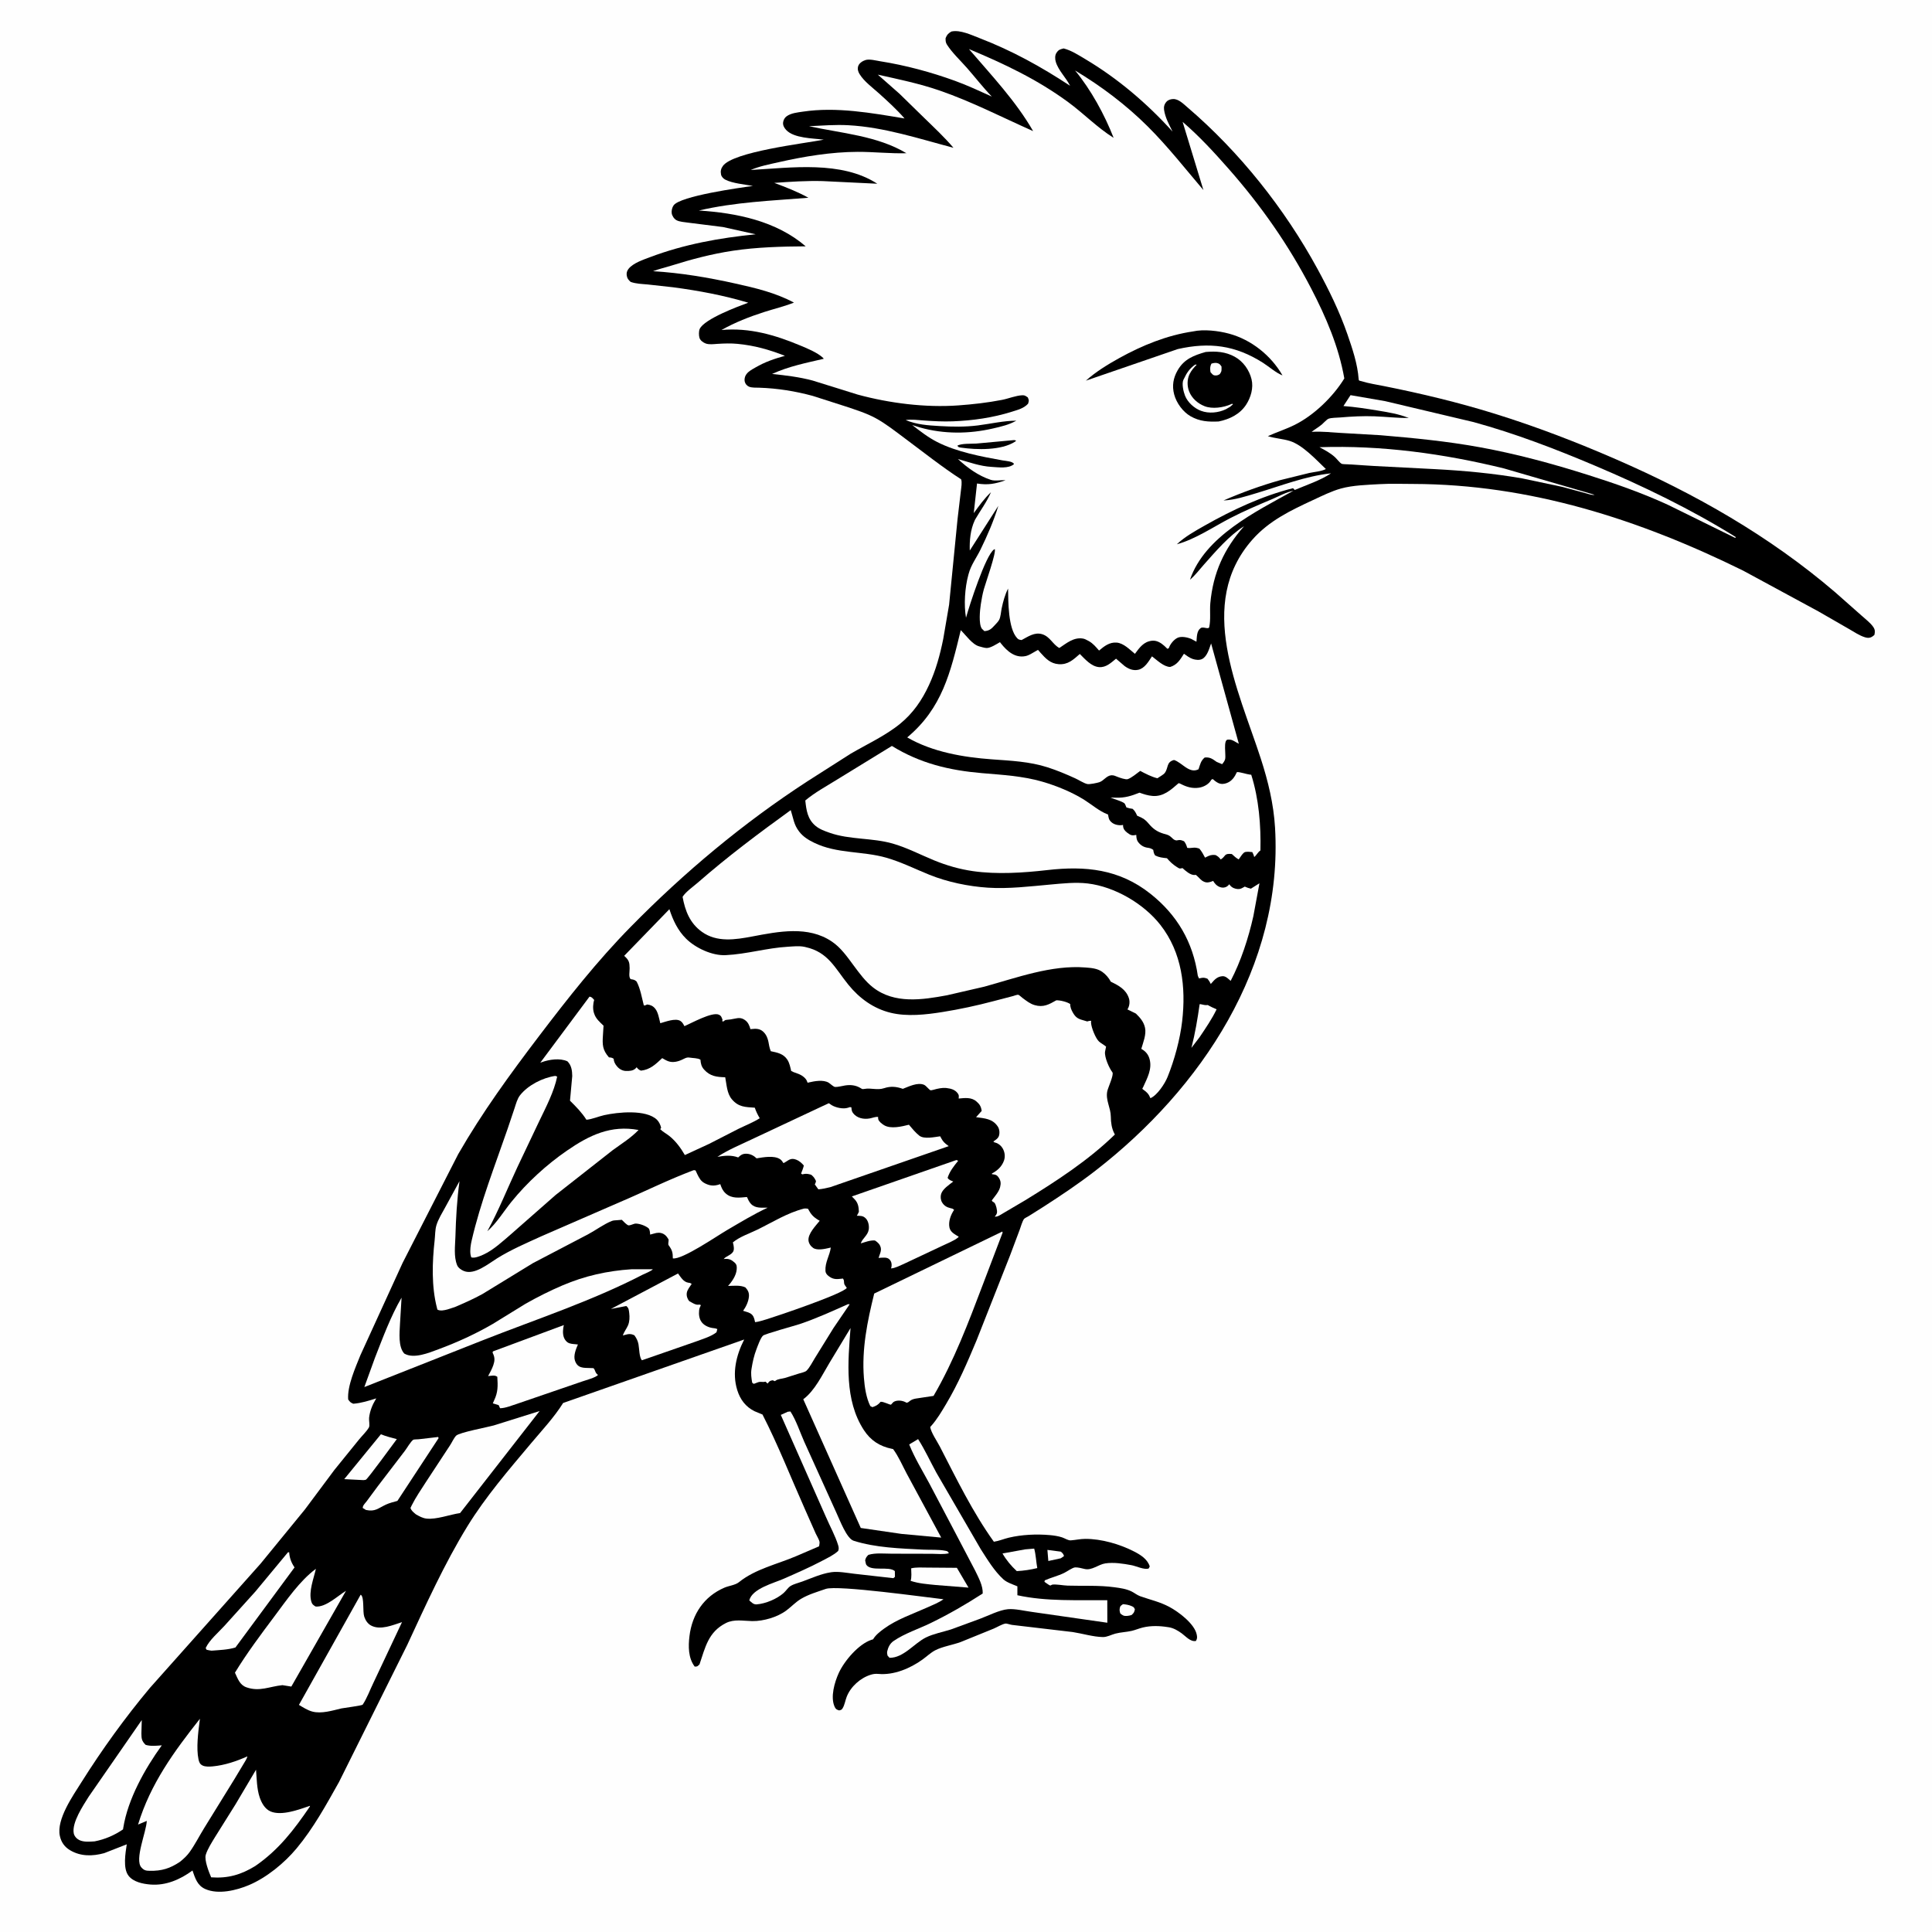
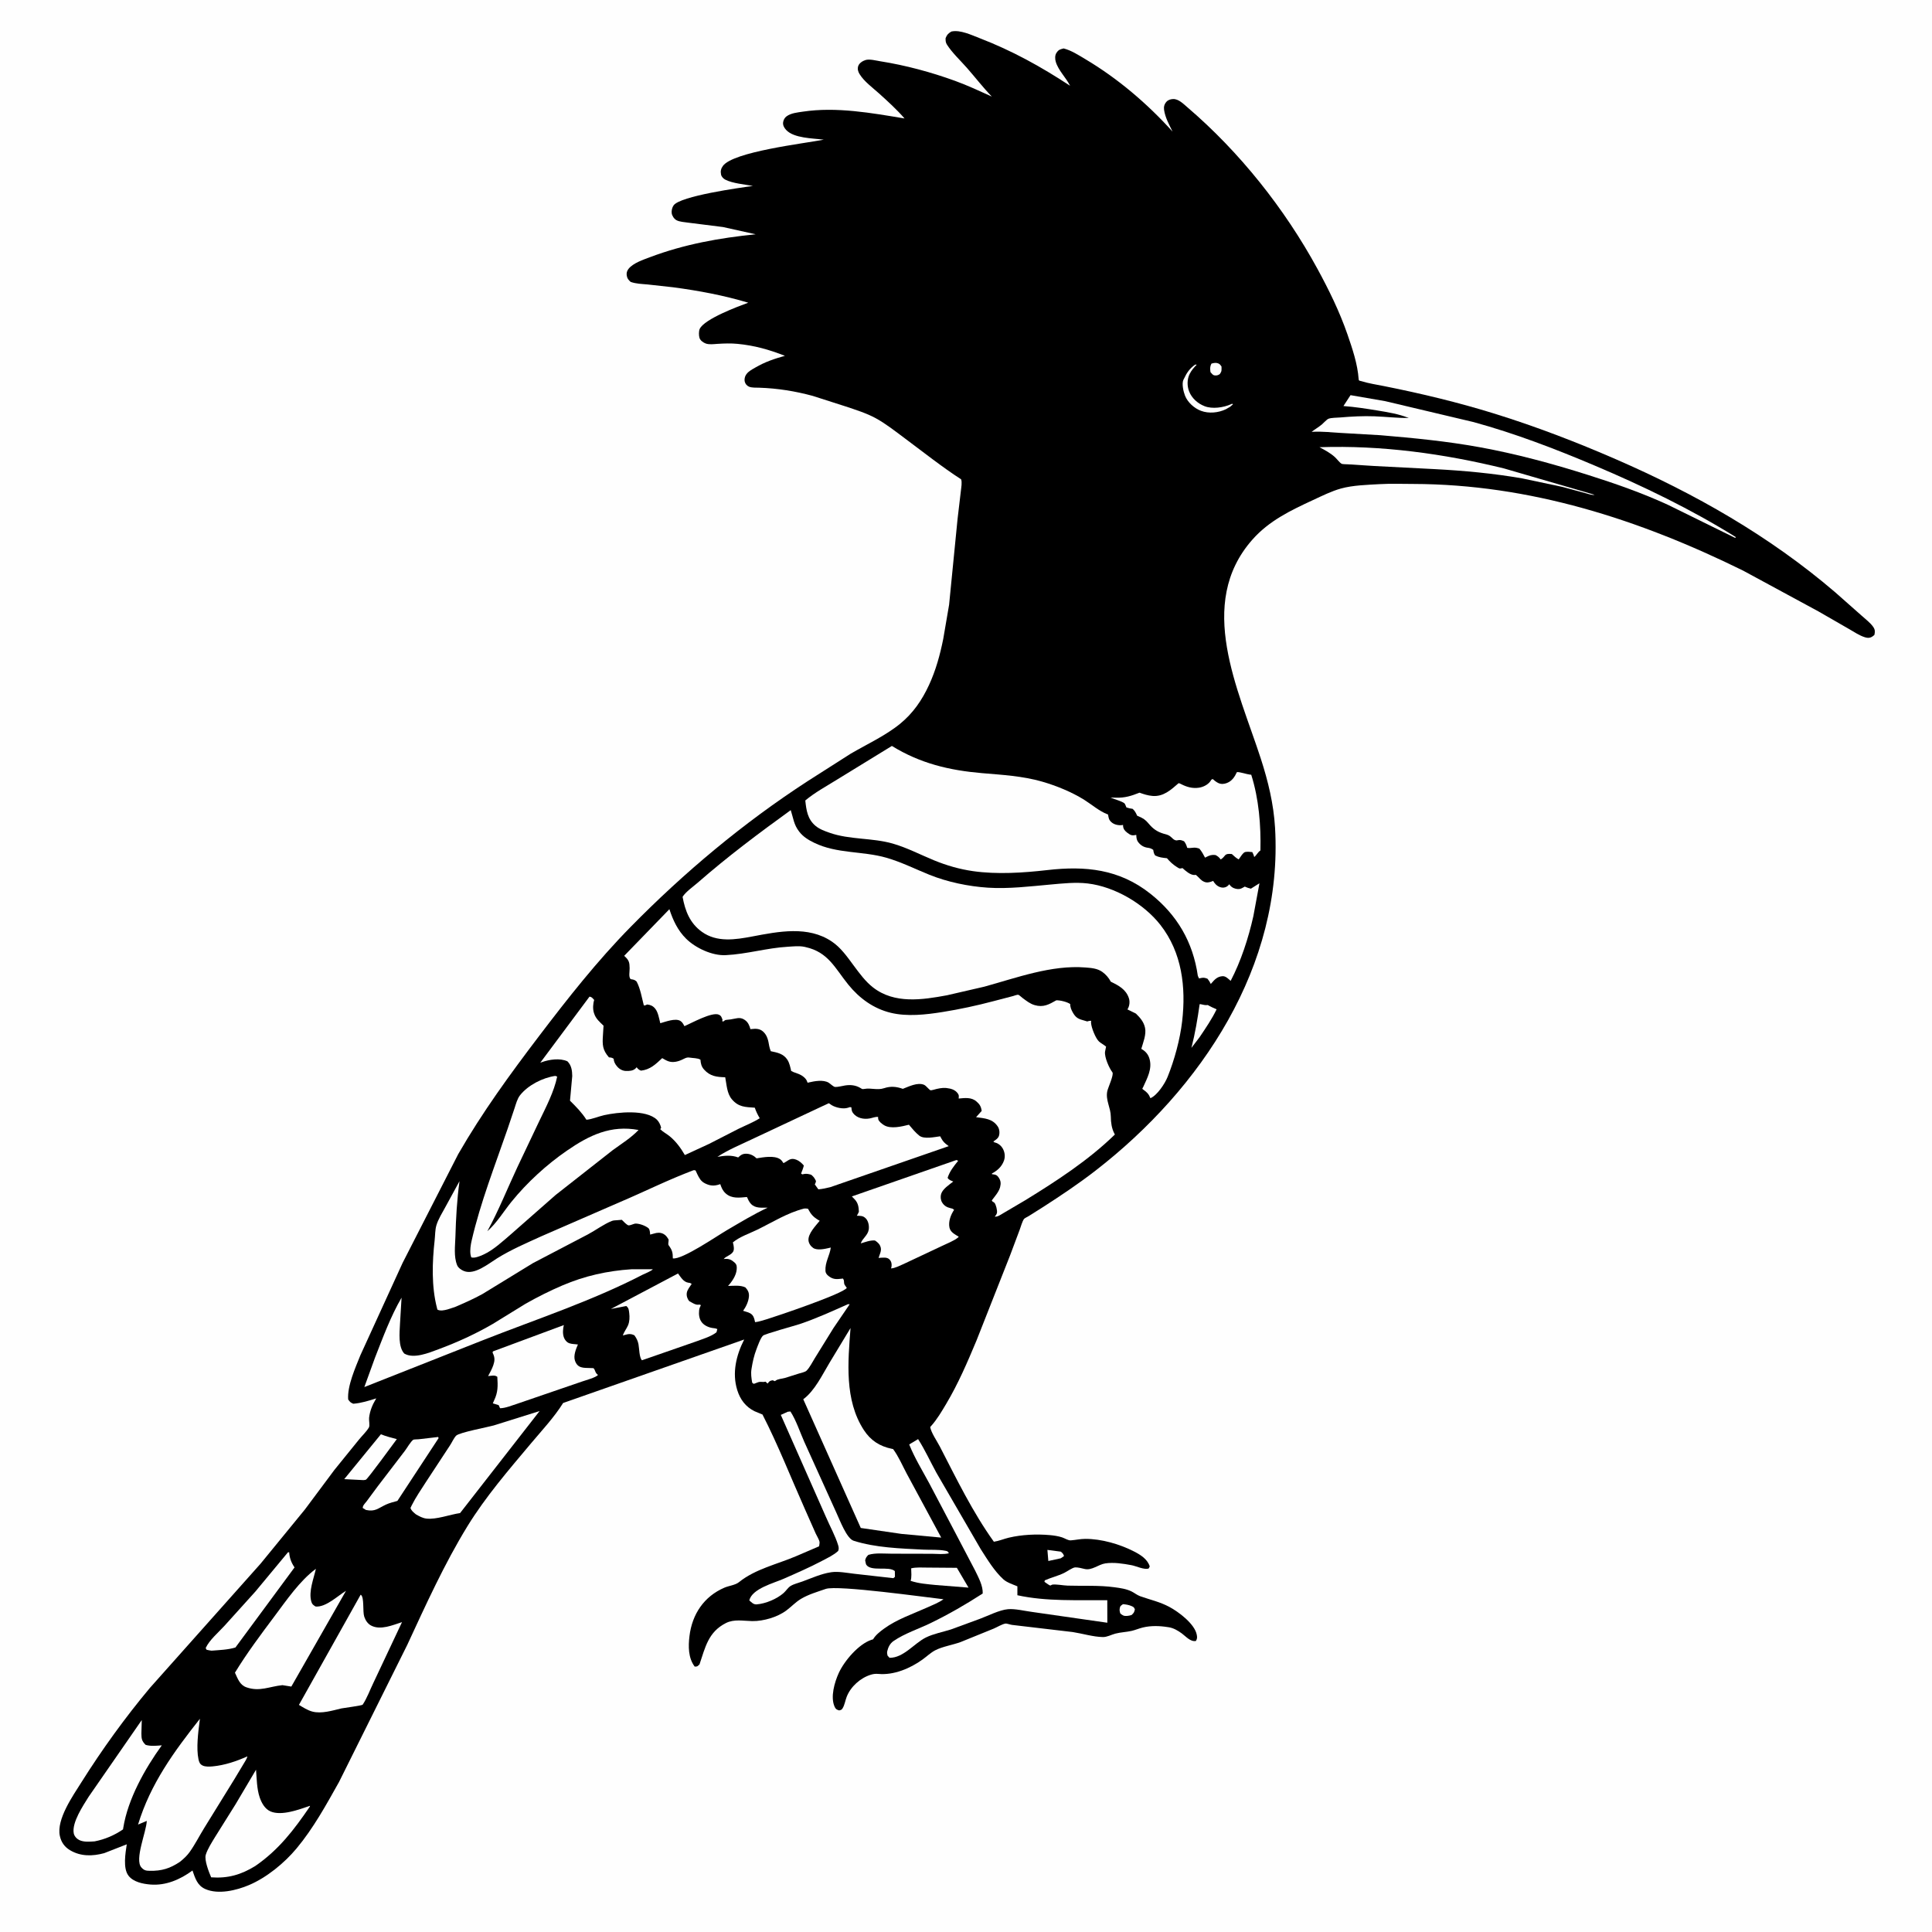
<svg xmlns="http://www.w3.org/2000/svg" version="1.1" style="display: block;" viewBox="0 0 2048 2048" width="1024" height="1024">
  <path transform="translate(0,0)" fill="rgb(254,254,254)" d="M -0 -0 L 2048 0 L 2048 2048 L -0 2048 L -0 -0 z" />
  <path transform="translate(0,0)" fill="rgb(0,0,0)" d="M 1008.36 33.5 L 1008.98 33.33 C 1018.11 31.529 1029.81 37.121 1038.3 40.395 C 1072.95 53.758 1103.32 70.564 1134.31 90.904 C 1130.08 82.307 1121.87 74.691 1119.16 65.5 C 1118.29 62.556 1118.13 58.664 1119.91 56 C 1122.2 52.568 1123.72 52.322 1127.5 51.343 C 1135.66 53.41 1143.41 58.488 1150.6 62.763 C 1184.95 83.198 1216.24 109.878 1242.96 139.497 C 1239.4 132.269 1235.11 124.559 1233.97 116.469 C 1233.5 113.177 1234.25 110.417 1236.45 107.914 C 1238.23 105.887 1240.87 105.114 1243.48 104.993 C 1249.29 104.724 1254.64 110.277 1258.79 113.821 C 1313.93 160.973 1361.83 221.226 1396.52 284.92 C 1408.73 307.334 1419.96 330.215 1428.33 354.377 C 1433.57 369.52 1439.1 385.839 1440.23 401.911 C 1440.37 403.943 1441.41 403.5 1443.34 404.103 C 1450.99 406.485 1459.14 407.691 1467 409.258 C 1506.6 417.156 1545.72 426.53 1584.29 438.506 C 1628.39 452.195 1670.97 468.573 1713.28 486.997 C 1797.01 523.452 1875.48 568.064 1945.09 627.587 L 1973.49 652.69 C 1977.46 656.302 1982.78 660.246 1985.75 664.63 C 1987.75 667.561 1987.66 669.666 1986.96 673 C 1983.84 675.907 1981.32 676.848 1977.03 675.565 C 1971.09 673.783 1965.32 669.79 1959.91 666.707 L 1927.47 648.04 L 1847.79 604.887 C 1737.62 550.601 1621.73 513.273 1497.92 513.002 C 1486.09 512.976 1474.12 512.545 1462.31 513.215 C 1449.42 513.947 1434.02 514.385 1421.6 517.817 C 1411.53 520.599 1401.48 525.618 1392 530.013 C 1368.14 541.084 1345.23 551.987 1327.49 572.127 C 1267.47 640.261 1312.77 730.911 1336.5 804.173 C 1344.25 828.113 1350.13 852.306 1351.61 877.5 C 1360.23 1024.03 1273.47 1153.96 1161.4 1240.82 C 1143.33 1254.83 1124.44 1267.46 1105.21 1279.81 L 1090.4 1289.14 C 1089.43 1289.74 1086.09 1291.32 1085.48 1292.16 C 1083.59 1294.79 1082.13 1300.34 1080.97 1303.43 L 1070.68 1330.86 L 1035.13 1421 C 1025.55 1443.9 1015.82 1466.63 1003.09 1488.02 C 998.184 1496.26 993.309 1504.64 986.879 1511.8 L 986.02 1512.73 C 987.258 1519.14 993.301 1527.65 996.388 1533.63 C 1013.94 1567.65 1031.17 1603.18 1053.55 1634.31 C 1058.91 1633.53 1064.11 1631.25 1069.4 1630 C 1083.23 1626.73 1098.73 1626.02 1112.9 1627.28 C 1117.26 1627.67 1121.85 1628.34 1126 1629.73 C 1128.89 1630.69 1132.16 1633.07 1135.19 1632.84 C 1140.25 1632.46 1145.21 1631.3 1150.35 1631.27 C 1167.53 1631.18 1187.11 1636.89 1202.24 1644.68 C 1209.14 1648.24 1216.35 1652.75 1218.79 1660.5 L 1217.66 1662.65 C 1212.94 1664.32 1204.45 1660.08 1199.42 1659.15 C 1190.59 1657.51 1180.7 1655.92 1171.74 1657.25 C 1164.24 1658.36 1157.32 1665.15 1149.58 1663.13 C 1147.02 1662.46 1142.16 1661.29 1139.58 1661.51 C 1136.84 1661.74 1130.93 1665.96 1128.07 1667.36 C 1121.49 1670.57 1114.22 1672.25 1107.5 1675.24 L 1107.19 1676.82 C 1108.35 1677.57 1112.32 1680.63 1113.36 1680.75 C 1113.58 1680.77 1115.16 1679.78 1115.5 1679.75 C 1120.24 1679.22 1126.81 1680.68 1131.75 1680.83 C 1148.19 1681.34 1164.99 1680.3 1181.33 1682.55 C 1187.49 1683.39 1193.84 1684.23 1199.5 1687 C 1202.61 1688.53 1205.34 1690.88 1208.61 1692.05 C 1219.49 1695.93 1229.42 1697.91 1239.88 1703.57 C 1249.57 1708.8 1266.02 1721.18 1268.5 1732.38 C 1269.15 1735.32 1269.24 1737 1267.7 1739.5 C 1261.85 1740.53 1257.19 1734.75 1252.79 1731.52 C 1248.64 1728.48 1243.9 1725.67 1238.74 1724.92 L 1237.5 1724.75 C 1228.99 1723.4 1219.96 1723.17 1211.5 1725.2 C 1207.44 1726.17 1203.57 1727.89 1199.5 1728.82 C 1193.87 1730.11 1188.02 1730.23 1182.42 1731.68 C 1178.04 1732.81 1173.66 1735.41 1169.08 1735.34 C 1158.89 1735.16 1147.35 1731.62 1137.19 1730.04 L 1073.1 1722.5 C 1071.15 1722.35 1067.32 1720.79 1065.7 1721.07 C 1062.16 1721.69 1056.85 1724.92 1053.4 1726.38 L 1018.6 1740.52 C 1010.15 1743.71 998.919 1745.37 991.164 1749.48 C 986.537 1751.94 982.198 1756.08 977.924 1759.16 C 964.878 1768.57 947.523 1775.92 931.111 1774.42 C 928.245 1774.16 925.908 1774.42 923.139 1775.26 C 912.065 1778.63 901.675 1787.93 897.5 1798.76 C 896.051 1802.52 895.345 1807.23 893.312 1810.66 C 892.144 1812.63 891.58 1812.58 889.5 1813.11 C 886.835 1812.27 885.87 1811.77 884.688 1809.12 C 880.121 1798.86 884.663 1783.23 889.101 1773.5 C 894.975 1760.62 910.17 1742.73 923.871 1738.24 L 925.5 1737.75 C 928.104 1733.24 932.915 1729.5 937.073 1726.47 C 950.793 1716.46 967.535 1710.9 982.948 1703.97 C 988.597 1701.43 995.152 1698.88 1000.14 1695.27 C 982.076 1693.26 887.688 1680 875.322 1684.32 C 866.608 1687.36 857.11 1690.08 849.138 1694.83 C 843.486 1698.19 838.932 1703.15 833.689 1707.08 C 828.632 1710.87 822.456 1713.67 816.426 1715.5 C 810.401 1717.33 803.697 1718.54 797.389 1718.43 C 788.045 1718.28 778.231 1716.1 769.525 1720.49 C 750.798 1729.95 747.652 1746.13 741.5 1764.31 C 739.232 1766.4 739.412 1766.74 736.383 1766.62 C 729.52 1757.54 729.545 1745.23 730.863 1734.36 C 733.681 1711.11 746.247 1692.29 767.957 1682.97 C 772.64 1680.96 779.414 1680.31 783.264 1677.21 C 800.698 1663.15 823.807 1658.21 844.247 1649.48 L 868.292 1639.14 C 868.416 1637.87 868.947 1635.69 868.745 1634.5 C 868.316 1631.98 865.773 1627.99 864.675 1625.57 L 853.156 1599.55 C 838.337 1566.28 824.878 1531.86 808.276 1499.45 L 799.796 1495.94 C 790.357 1491.23 784.622 1483.51 781.521 1473.57 C 775.832 1455.33 780.471 1436.46 788.876 1419.93 L 596.937 1487.23 C 587.536 1502.34 574.327 1516.41 562.869 1530.05 C 539.34 1558.07 514.634 1586.7 495.477 1617.91 C 470.944 1657.89 451.381 1701.25 431.66 1743.75 L 359.353 1889.03 C 345.766 1913.24 332.179 1938.07 314.329 1959.45 C 301.42 1974.92 282.666 1990.3 264 1998.23 C 250.674 2003.89 231.422 2008.55 217.64 2002.47 C 209.05 1998.68 206.893 1990.89 204.031 1982.81 C 191.22 1992.29 175.798 1999.03 159.469 1997.68 C 151.534 1997.02 141.552 1995.08 136.328 1988.47 C 130.084 1980.57 133.017 1964.31 134.366 1955.06 L 110.472 1964.41 C 98.236 1967.74 85.698 1968.05 74.416 1961.4 C 68.448 1957.88 64.891 1952.9 63.432 1946.1 C 59.675 1928.58 77.329 1903.55 86.268 1889.33 C 108.061 1854.67 132.608 1820.68 158.892 1789.27 L 276.136 1657.66 L 323.143 1600.2 L 354.498 1558.15 L 380.714 1525.79 C 383.811 1521.97 388.787 1517.26 391.102 1513.06 C 392.198 1511.07 390.956 1505.62 391.244 1503 C 392.009 1496.02 394.567 1489.52 398.147 1483.55 L 398.9 1482.32 C 390.886 1484.84 382.924 1487.38 374.5 1488.02 C 371.431 1486.74 371.086 1486.21 369.083 1483.5 C 367.968 1469.26 376.747 1449.82 381.995 1436.68 L 426.779 1338.73 L 485.721 1223.44 C 511.187 1179.16 540.513 1138.92 571.364 1098.35 C 601.967 1058.11 633.019 1018.65 668.518 982.539 C 725.63 924.445 787.853 872.404 856.225 827.993 L 901.683 799.002 C 918.806 788.995 938.84 779.765 954.177 767.215 C 967.887 755.995 977.295 742.288 984.719 726.29 C 991.977 710.649 996.449 694.276 999.854 677.423 L 1006.08 641.059 L 1015.07 550 L 1018.61 520 C 1018.98 516.528 1019.99 511.337 1018.82 508.096 C 998.287 494.82 978.867 479.308 959.236 464.717 C 949.376 457.389 939.252 449.322 928.483 443.412 C 918.551 437.961 907.084 434.438 896.374 430.829 L 861.417 419.627 C 842.85 414.617 824.224 411.631 805.019 410.989 C 801.817 410.882 796.985 411.172 794 409.894 C 791.667 408.894 790.064 406.956 789.454 404.5 C 788.949 402.468 789.424 399.839 790.365 398.061 C 792.529 393.976 796.809 391.864 800.658 389.626 C 810.98 383.625 820.648 380.376 832.05 377.184 C 815.183 370.583 799.818 366.241 781.825 364.5 C 774.701 363.811 767.804 364.07 760.673 364.5 C 756.737 364.737 751.854 365.488 748.092 364.124 C 745.44 363.162 742.337 360.932 741.476 358.153 C 740.712 355.691 740.634 350.84 741.781 348.532 C 747.025 337.982 782.169 324.923 793.183 320.866 C 766.706 312.978 740.885 308.178 713.5 304.522 L 686.466 301.54 C 680.415 300.975 674.259 300.893 668.5 298.821 C 666.21 296.721 664.906 295.329 664.387 292.17 C 663.945 289.482 664.551 287.189 666.232 285.042 C 671.086 278.843 681.868 275.322 689.081 272.598 C 725.344 258.905 762.642 252.226 801.043 248.365 L 766.483 240.677 L 729.438 236.018 C 725.662 235.433 720.327 235.216 717.014 233.372 C 714.553 232.003 712.406 228.766 712.037 225.972 C 711.687 223.32 712.484 219.875 714.05 217.688 C 721.16 207.761 784.401 198.945 798.14 197.13 C 789.534 195.467 776.545 194.448 768.811 190.413 C 766.749 189.338 764.797 187.31 764.328 184.96 C 763.647 181.549 764.194 178.899 766.188 176.054 C 776.904 160.769 853.106 152.021 873.249 148.052 C 861.749 146.531 841.625 146.688 833.299 137.697 C 831.233 135.467 829.649 132.644 830.157 129.5 C 830.552 127.057 831.783 124.788 833.756 123.336 C 838.528 119.825 845.413 119.205 851.128 118.348 C 886.591 113.028 923.904 119.75 958.865 125.578 C 950.63 116.098 940.94 107.244 931.594 98.856 C 924.843 92.797 915.907 86.274 911.156 78.5 C 909.54 75.856 908.74 73.039 909.768 70 C 910.828 66.868 914.436 64.588 917.484 63.646 C 921.712 62.34 928.678 64.242 933 64.926 C 959.85 69.171 986.804 76.421 1012.32 85.684 C 1025.63 90.519 1038.47 96.534 1051.37 102.373 C 1042.1 92.817 1033.81 82.016 1025.01 71.994 C 1018.16 64.188 1009.28 55.943 1003.77 47.238 C 1002.35 44.992 1002.33 43.038 1002.36 40.5 C 1003.82 36.773 1004.99 35.614 1008.36 33.5 z" />
  <path transform="translate(0,0)" fill="rgb(254,254,254)" d="M 1110.29 1642.96 L 1124.5 1644.81 C 1126.41 1646.37 1127.18 1647.11 1127.9 1649.5 L 1124.5 1651.85 L 1111.27 1654.72 L 1110.29 1642.96 z" />
  <path transform="translate(0,0)" fill="rgb(254,254,254)" d="M 1190.4 1700.5 C 1193.34 1700.72 1196.6 1701.24 1199.31 1702.43 C 1201.73 1703.49 1202.04 1703.69 1203.02 1706 C 1202.2 1709.34 1202.01 1709.64 1199.5 1711.99 C 1197.87 1712.52 1196.41 1712.81 1194.7 1712.95 C 1191.4 1713.21 1189.9 1712.4 1187.5 1710.24 C 1187.07 1708.55 1186.63 1707.13 1186.9 1705.38 C 1187.39 1702.26 1187.97 1702.26 1190.4 1700.5 z" />
  <path transform="translate(0,0)" fill="rgb(254,254,254)" d="M 1271.67 1064.5 C 1272.78 1064.4 1272.21 1064.38 1273.58 1064.67 C 1275.5 1065.07 1277.35 1065.61 1279.34 1065.48 L 1280.25 1065.34 C 1283.2 1067.15 1286.51 1068.49 1289.65 1069.94 C 1284.58 1080.39 1278.04 1089.89 1271.58 1099.51 L 1262.95 1110.79 C 1266.95 1095.16 1269.39 1080.45 1271.67 1064.5 z" />
-   <path transform="translate(0,0)" fill="rgb(254,254,254)" d="M 1086.72 1642.39 L 1096.28 1641.58 C 1098.07 1647.89 1098.33 1655.65 1099.56 1662.23 C 1092.21 1664.01 1085.38 1665.03 1077.83 1665.44 C 1071.83 1659.88 1066.77 1653.85 1062.69 1646.75 L 1086.72 1642.39 z" />
  <path transform="translate(0,0)" fill="rgb(254,254,254)" d="M 965.883 1662.5 C 971.127 1661.19 977.708 1661.69 983.128 1661.71 L 1014.32 1661.95 L 1026.68 1682.94 L 992 1680.19 C 982.835 1679.25 974.118 1678.68 965.309 1675.77 C 966.553 1671.55 966.001 1666.87 965.883 1662.5 z" />
  <path transform="translate(0,0)" fill="rgb(254,254,254)" d="M 403.786 1520.38 C 409.249 1522.64 414.943 1524.03 420.648 1525.54 C 417.105 1530.35 389.96 1567.5 387.927 1568.5 C 387.112 1568.9 386.142 1568.83 385.249 1568.99 L 364.908 1567.95 L 403.786 1520.38 z" />
  <path transform="translate(0,0)" fill="rgb(254,254,254)" d="M 462.488 1523.5 L 464.472 1523.25 L 464.923 1524.5 L 421.268 1591.01 C 417.177 1592.16 412.859 1593.19 409 1594.99 C 400.603 1598.92 397.876 1602.67 387.929 1600.63 L 384.5 1598.52 C 384.5 1595.8 386.902 1593.73 388.547 1591.58 L 400.451 1575.5 L 429.288 1537.82 C 431.51 1534.88 435.294 1528.17 438.104 1526.15 C 438.584 1525.81 443.063 1525.74 443.834 1525.67 L 462.488 1523.5 z" />
  <path transform="translate(0,0)" fill="rgb(254,254,254)" d="M 305.248 1645.5 L 306.535 1645.47 C 306.911 1651.14 308.542 1655.88 311.645 1660.65 L 312.226 1661.52 L 249.57 1746.41 C 241.581 1748.88 232.543 1749.1 224.216 1749.79 C 222.517 1749.67 220.685 1749.14 219 1748.82 L 218.022 1747 C 222.06 1738.33 231.416 1730.57 237.873 1723.5 L 270.743 1687.08 L 305.248 1645.5 z" />
  <path transform="translate(0,0)" fill="rgb(254,254,254)" d="M 1398.69 474.054 C 1464.53 471.847 1530.41 480.892 1594.27 496.554 L 1690.35 524.5 C 1687.21 525.043 1684.02 523.647 1681 522.859 L 1655.65 516.016 L 1613.66 507.129 C 1583.06 501.791 1551.82 498.904 1520.81 497.288 L 1457.04 493.995 L 1429.2 492.218 C 1427.57 492.072 1423.24 492.222 1422.09 491.561 C 1419.89 490.283 1417.04 486.35 1414.99 484.5 C 1410.15 480.12 1404.42 477.094 1398.69 474.054 z" />
  <path transform="translate(0,0)" fill="rgb(254,254,254)" d="M 898.86 1382.5 L 900.685 1382.59 L 883.51 1407.8 L 863.762 1439.7 C 861.263 1443.7 858.22 1449.86 854.876 1453.06 C 853.507 1454.37 848.977 1455.44 847.036 1455.97 L 831.986 1460.71 C 828.866 1461.58 825.117 1461.63 822.385 1463.38 L 821.5 1464.11 L 819 1463.14 C 815.716 1463.83 815.792 1463.99 813.679 1466.64 L 811.5 1464.62 L 809.5 1464.94 C 806.218 1464.93 805.572 1464.36 802.361 1465.69 L 801.5 1466.07 L 798.984 1466.96 L 797.347 1465.71 C 796.505 1460.67 795.803 1456.28 796.619 1451.16 C 797.808 1443.71 799.242 1437.06 801.962 1430 C 803.269 1426.61 806.247 1418.1 808.861 1415.81 C 811.036 1413.9 842.631 1405.28 847.729 1403.57 C 865.01 1397.77 882.189 1389.92 898.86 1382.5 z" />
  <path transform="translate(0,0)" fill="rgb(254,254,254)" d="M 150.275 1823.33 L 149.886 1837.58 C 149.94 1843.23 150.337 1845.63 154.366 1849.61 C 159.957 1851.31 165.77 1850.53 171.508 1850.13 C 153.536 1875.03 135.546 1907.07 130.675 1937.56 L 130.417 1939.22 C 121.391 1945.45 111.038 1949.88 100.285 1951.93 C 95.068 1952.24 88.812 1952.88 83.999 1950.52 C 81.313 1949.21 78.775 1946.44 78.183 1943.42 C 75.951 1932.04 88.174 1913.95 94.004 1904.58 L 150.275 1823.33 z" />
  <path transform="translate(0,0)" fill="rgb(254,254,254)" d="M 835.104 1496.5 L 837.893 1496.23 C 844.01 1505.69 847.958 1518.04 852.58 1528.42 L 886.845 1604.11 C 890.201 1611.25 897.449 1630.87 904.874 1633.25 C 928.036 1640.66 954.508 1641.43 978.73 1642.68 C 986.371 1643.08 994.787 1642.38 1002.26 1643.9 C 1004.7 1644.4 1004.51 1644.43 1005.88 1646.5 C 1000.66 1647.95 993.58 1647.11 988.061 1647.08 L 945.505 1646.98 C 937.53 1647 928.132 1645.87 920.5 1648.23 C 918.54 1650.22 917.742 1651.26 917.11 1654 C 917.393 1655.1 917.747 1657.95 918.33 1658.77 C 923.631 1666.25 942.084 1659.83 948.566 1665.4 L 948.68 1671.5 L 947 1672.93 L 905.244 1668.22 C 897.957 1667.34 888.746 1665.59 881.539 1666.57 L 880.5 1666.74 C 870.604 1668.22 859.924 1673.03 850.504 1676.48 C 846.571 1677.92 841.539 1679.04 838.008 1681.24 C 835.268 1682.95 833.174 1686.44 830.72 1688.61 C 823.604 1694.91 811.634 1700 802 1700.71 C 798.633 1700.95 796.639 1698.48 794.278 1696.5 C 797.268 1683.98 820.179 1678.2 830.632 1673.6 C 844.346 1667.56 858.147 1661.59 871.392 1654.57 C 877.23 1651.48 883.61 1648.57 888.5 1644.07 C 889.315 1641.96 889.165 1640.31 888.53 1638.18 C 885.559 1628.22 879.669 1617.72 875.535 1608.05 L 827.686 1499.85 L 835.104 1496.5 z" />
  <path transform="translate(0,0)" fill="rgb(254,254,254)" d="M 718.739 1349.94 C 721.658 1353.83 724.436 1358.88 729.601 1359.71 C 732.225 1360.13 730.877 1359.63 733.215 1361 C 731.485 1363.6 728.602 1367.18 728.069 1370.28 C 727.518 1373.49 728.539 1376.69 730.5 1379.17 C 733.095 1380.57 737.047 1383.33 740.05 1383.06 C 742.122 1382.88 740.946 1382.67 742.973 1383.5 C 742.06 1385.35 741.34 1386.87 741.108 1388.94 C 740.605 1393.44 741.155 1398.34 744.127 1401.95 C 747.013 1405.46 751.862 1407.41 756.284 1407.87 C 758.093 1408.06 758.571 1408.13 760.394 1408.85 L 759.5 1412.28 C 753.794 1416.81 745.107 1419.31 738.318 1421.86 L 687.745 1439.44 L 680.5 1441.94 C 677.597 1439.12 677.66 1429.38 676.819 1425 C 676.092 1421.21 674.721 1418.62 672.512 1415.5 C 668.662 1413.61 666.255 1413.97 662.124 1415.15 L 660.273 1415.69 C 661.379 1411.88 664.121 1408.64 665.706 1404.98 C 667.393 1401.08 667.545 1396.19 667.019 1392 C 666.586 1388.55 666.581 1386.64 663.902 1384.42 L 647.548 1387.58 L 718.739 1349.94 z" />
  <path transform="translate(0,0)" fill="rgb(254,254,254)" d="M 271.395 1875.97 C 272.185 1885.55 272.179 1896.24 275.298 1905.37 C 277.287 1911.19 280.81 1917.63 286.772 1920.19 C 298.586 1925.25 317.182 1918.08 328.576 1914.25 L 328.512 1914.97 C 311.637 1939.67 295.621 1960.78 270.658 1978 C 255.538 1987.32 241.554 1991.35 223.857 1990.05 C 221.597 1984.94 216.399 1971.74 218.112 1966.18 C 220.061 1959.85 224.536 1953.03 227.928 1947.39 L 249.727 1912.57 L 271.395 1875.97 z" />
  <path transform="translate(0,0)" fill="rgb(254,254,254)" d="M 597.696 1404.63 L 597.114 1407.5 C 596.486 1412.24 596.545 1417.41 599.791 1421.24 C 602.154 1424.04 604.756 1424.43 608.191 1424.77 L 609.5 1424.88 L 611.404 1425.09 L 612.62 1425.21 C 610.517 1430.08 607.667 1437.02 609.5 1442.38 C 612.342 1450.68 618.622 1449.93 625.76 1450.18 C 626.144 1450.19 628.939 1450.29 628.939 1450.29 C 631.089 1451.57 630.563 1455.43 633.889 1457.42 C 632.092 1460.16 620.655 1463.17 617.011 1464.47 L 547.89 1488.17 C 542.473 1489.87 535.756 1492.76 530.103 1492.78 L 528.595 1489.5 L 522.412 1487.6 L 523.671 1484.73 C 528.022 1475.74 527.76 1469.2 527.174 1459.5 C 524.556 1457.32 520.768 1458.46 517.416 1458.7 C 519.422 1454.99 521.528 1451.22 522.91 1447.22 C 524.479 1442.67 524.69 1439.17 522.584 1434.79 C 521.968 1433.51 522.1 1434.37 522.5 1432.55 L 597.696 1404.63 z" />
  <path transform="translate(0,0)" fill="rgb(254,254,254)" d="M 571.998 1495.78 L 487.705 1603.92 C 477.007 1605.43 462.497 1611.01 452 1609.76 C 447.895 1609.28 444.411 1607.27 440.878 1605.27 C 438.244 1602.95 436.326 1601.84 435.117 1598.5 L 436.523 1595.6 C 440.725 1587.18 446.263 1579.2 451.341 1571.26 L 477.002 1532.17 C 478.936 1529.33 481.214 1524.11 483.569 1521.84 C 487.146 1518.38 516.95 1512.87 523.221 1511.07 L 571.998 1495.78 z" />
  <path transform="translate(0,0)" fill="rgb(254,254,254)" d="M 669.435 1345.46 L 692.044 1345.46 C 690.347 1347.5 683.887 1349.87 681.36 1351.18 C 626.82 1379.37 568.208 1398.48 511.27 1420.93 L 386.213 1470.35 L 397.5 1439.24 C 405.839 1417.99 414.138 1395.31 425.671 1375.57 L 423.993 1403.62 C 423.538 1412.77 421.981 1427.59 428.5 1434.8 C 438.578 1440.79 454.652 1434.04 464.674 1430.33 C 484.7 1422.9 503.817 1414.19 522.299 1403.47 L 557.094 1382.05 C 569.726 1374.9 582.807 1368.32 596.149 1362.61 C 619.754 1352.5 643.881 1347.14 669.435 1345.46 z" />
  <path transform="translate(0,0)" fill="rgb(254,254,254)" d="M 334.861 1663.01 C 332.552 1673.4 327.024 1686.89 329.94 1697.5 C 330.798 1700.62 331.831 1701.27 334.5 1702.97 C 345.364 1703.98 357.714 1691.86 366.775 1686.33 L 308.826 1787.84 L 299.375 1786.33 C 285.672 1787.72 275.229 1793.54 261.244 1788.63 C 254.139 1786.14 252.075 1779.53 249.05 1773.11 C 261.719 1752.37 276.586 1732.5 291.154 1713.06 C 303.807 1696.18 317.75 1675.67 334.861 1663.01 z" />
  <path transform="translate(0,0)" fill="rgb(254,254,254)" d="M 382.274 1690.5 L 382.655 1690.64 C 386.284 1693.54 384.281 1708.3 386.125 1713.76 C 387.446 1717.67 389.766 1721.27 393.5 1723.21 C 403.442 1728.36 416.295 1722.66 426.143 1719.53 L 395.779 1783.97 C 392.188 1791.37 389.002 1800.23 384.445 1807.02 C 383.786 1808 365.002 1810.4 361.952 1810.99 C 352.465 1813.23 340.659 1816.95 331 1814.31 C 325.956 1812.94 321.336 1809.91 316.876 1807.26 L 382.274 1690.5 z" />
  <path transform="translate(0,0)" fill="rgb(254,254,254)" d="M 973.219 1525.52 C 980.467 1536.8 986.148 1549.37 992.609 1561.14 L 1039.63 1642.18 C 1046.75 1653.23 1053.83 1665.19 1063.6 1674.14 C 1067.36 1677.57 1073.8 1679.59 1078.48 1681.57 L 1078.48 1691.02 C 1109.37 1697.8 1142.34 1695.98 1173.77 1696.29 L 1173.81 1720.17 L 1093.74 1708.67 C 1086.02 1707.68 1076.09 1705.15 1068.52 1705.81 C 1059.38 1706.61 1047.42 1712.82 1038.66 1716.05 L 1008 1727.3 C 999.456 1730 989.481 1731.86 981.478 1735.81 C 969.215 1741.86 957.753 1757.55 942.932 1757.34 L 940.828 1755 C 940.375 1753.22 940.137 1752.02 940.561 1750.18 C 941.544 1745.95 943.562 1742.05 947.21 1739.54 C 958.862 1731.52 973.835 1726.7 986.574 1720.51 C 1005.88 1711.11 1023.68 1700.82 1041.71 1689.19 C 1042.1 1681 1037.26 1672.33 1033.83 1665.15 L 1010.85 1621.34 L 985.175 1572.6 C 977.864 1558.99 969.527 1545.53 963.792 1531.17 L 973.219 1525.52 z" />
  <path transform="translate(0,0)" fill="rgb(254,254,254)" d="M 1012.69 1230.07 C 1014.62 1229.55 1013.62 1229.51 1015.69 1230.5 C 1011.08 1236.16 1006.83 1241.44 1004.51 1248.5 C 1005.98 1251.05 1007.89 1251.3 1010.5 1252.47 C 1006.27 1255.81 999.309 1260.27 997.65 1265.61 C 996.77 1268.44 997.088 1271.95 998.598 1274.52 C 1000.63 1277.98 1003.57 1279.79 1007.4 1280.66 C 1009.5 1281.14 1009.68 1281 1011.39 1282.5 C 1007.88 1287.62 1005.17 1294.85 1006.44 1301.16 C 1007.48 1306.31 1012.25 1308.4 1016.32 1311 L 1015.47 1311.89 C 1011.2 1315.44 1003.57 1318.26 998.541 1320.76 L 957.875 1339.9 C 953.99 1341.51 948.667 1344.48 944.5 1344.56 L 944.991 1343 C 945.529 1340.11 944.972 1337.23 942.933 1335.11 C 940.449 1332.52 936.701 1333.21 933.5 1333.26 L 931.347 1333.5 C 932.244 1330.06 934.441 1326.44 933.682 1322.81 C 932.904 1319.09 930.542 1316.93 927.5 1314.97 C 922.399 1314.56 917.332 1316.62 912.482 1318.06 C 913.965 1312.88 919.908 1309.73 920.888 1303.42 C 921.492 1299.52 920.572 1294.4 917.696 1291.5 C 914.795 1288.57 912.069 1288.91 908.283 1288.72 C 909.196 1287.3 909.792 1286.04 910.454 1284.5 C 910.235 1279.05 909.591 1275.06 905.694 1271.02 L 904.905 1270.23 L 903.741 1269.01 L 902.985 1268.27 L 1012.69 1230.07 z" />
  <path transform="translate(0,0)" fill="rgb(254,254,254)" d="M 1431.62 418.884 L 1468.38 425.244 L 1562.13 447.443 C 1605.89 459.437 1648.6 475.806 1690.33 493.475 C 1741.86 515.295 1792.42 539.743 1839.99 569.316 L 1839.5 570.271 L 1767.86 535.014 C 1740.39 522.427 1711.97 512.507 1683.18 503.399 C 1645.56 491.495 1607.44 481.147 1568.59 474.073 C 1533.68 467.717 1498.61 464.314 1463.29 461.342 L 1420.29 458.866 C 1410.83 458.321 1401.45 457.226 1391.96 457.704 L 1390.35 457.794 C 1393.86 455.061 1397.71 452.838 1401.15 450.015 C 1402.87 448.606 1406.37 444.616 1408.24 443.906 C 1411.42 442.697 1417.25 442.826 1420.68 442.529 C 1432.86 441.473 1444.99 440.859 1457.21 441.307 C 1469.33 441.752 1481.11 443.232 1493.29 443.055 C 1482.66 438.791 1471.41 437.003 1460.16 435.147 C 1448.12 433.161 1436.28 431.332 1424.1 430.426 L 1431.62 418.884 z" />
  <path transform="translate(0,0)" fill="rgb(254,254,254)" d="M 1311.15 818.5 C 1313.6 817.993 1321.96 820.863 1325.12 821.137 L 1326.36 821.232 C 1334.48 846.876 1336.7 874.746 1336.11 901.5 C 1333.25 903.426 1332.15 906.41 1329.51 908.5 C 1329.12 906.579 1328.34 905.012 1327.5 903.253 C 1324.95 903.003 1322.53 902.68 1319.98 903.16 C 1317.73 903.585 1314.56 908.998 1313.07 910.999 C 1310.28 909.584 1308.11 907.387 1305.8 905.311 C 1297.08 904.363 1299.69 907.683 1294 911.064 C 1292.22 908.659 1291.06 907.738 1288.5 906.367 C 1284.41 905.892 1282.22 906.667 1278.57 908.545 L 1277.41 909.16 C 1275.6 905.7 1273.92 902.582 1271.39 899.594 C 1268.65 898.69 1267.05 898.305 1264.16 898.686 C 1262.12 898.956 1260.57 899.075 1258.5 898.763 C 1257.68 896.001 1256.98 894.095 1255.15 891.78 C 1252.85 890.859 1251.67 890.193 1249.16 890.554 L 1247.5 890.861 C 1245.11 890.913 1243.75 889.567 1242.14 888 C 1239.52 885.454 1238.01 884.979 1234.52 884.03 L 1233.25 883.696 C 1226.4 881.582 1222.07 878.455 1217.5 872.925 C 1214.17 868.901 1211.76 867.422 1207.03 865.371 L 1205.41 864.68 C 1204.08 861.646 1203.1 859.63 1200.62 857.401 C 1198.25 857.108 1196.28 856.713 1194.04 855.892 C 1193.62 854.917 1192.68 852.121 1191.9 851.5 C 1189.13 849.299 1180.83 847.063 1177.17 845.447 L 1183.06 845.575 C 1192.64 845.854 1199.2 843.703 1207.94 840.27 C 1212.47 841.923 1216.79 843.297 1221.61 843.719 C 1233.23 844.736 1241.27 837.256 1249.37 830.194 C 1251.19 830.693 1250.43 830.384 1252.06 831.212 C 1258.18 834.327 1264.07 836.006 1271 834.984 C 1275.39 834.337 1280.45 831.837 1283.02 828.152 C 1284.48 826.051 1283.51 826.831 1285.5 825.788 C 1287.36 827.436 1289.2 828.968 1291.46 830.042 C 1294.4 831.436 1297.51 831.192 1300.5 830.043 C 1305.93 827.956 1308.81 823.582 1311.15 818.5 z" />
  <path transform="translate(0,0)" fill="rgb(254,254,254)" d="M 211.934 1821.96 L 211.782 1823.06 L 211.554 1824.9 C 210.043 1836.5 207.951 1853.41 210.398 1864.86 C 211.043 1867.87 211.816 1870.05 214.708 1871.5 C 217.683 1872.99 222.162 1872.74 225.424 1872.44 C 238.059 1871.27 250.705 1867.01 262.208 1861.83 C 261.729 1864.48 259.577 1867.36 258.249 1869.71 L 248.493 1885.96 L 216.665 1937.47 C 211.436 1945.92 206.866 1955.01 201.13 1963.1 C 198.233 1967.19 194.683 1970.42 190.819 1973.56 C 180.212 1980.67 171.472 1983.38 158.633 1983.15 C 154.603 1983.08 152.637 1982.61 149.881 1979.56 C 142.331 1971.21 155.289 1941.47 155.588 1930.21 L 146.34 1934.12 C 159.432 1891.06 184.374 1856.81 211.934 1821.96 z" />
  <path transform="translate(0,0)" fill="rgb(254,254,254)" d="M 852.413 1281.1 C 853.975 1280.97 854.978 1281.08 856.5 1281.33 C 859.557 1287.14 861.949 1289.97 867.633 1293.34 L 868.919 1294.08 C 864.774 1299.29 856.403 1307.69 857.031 1314.91 C 857.304 1318.06 859.428 1321.14 862 1322.88 C 866.276 1325.77 874.494 1323.91 879.272 1322.79 L 880.691 1322.44 C 879.504 1331.19 874.482 1337.81 875.013 1347.31 C 875.127 1349.36 876.391 1351.06 877.948 1352.34 C 882.623 1356.2 886.253 1356.22 892.022 1355.5 L 893.5 1355.3 C 895.256 1357.66 894.327 1358.34 894.949 1361 C 895.198 1362.07 896.99 1364.19 897.644 1365.21 C 893.379 1371.62 823.361 1395.21 813.244 1398.31 C 809.079 1399.49 804.732 1401.06 800.431 1401.56 C 800.002 1399.53 799.502 1397.32 798.526 1395.47 C 797.004 1392.57 793.976 1391.32 790.985 1390.52 L 787.731 1389.5 C 790.835 1385.17 793.435 1379.76 793.895 1374.37 C 794.244 1370.26 792.78 1367.63 790.191 1364.73 C 784.749 1362.09 777.719 1363.07 771.773 1363.15 C 775.945 1358.56 780.404 1352.09 780.908 1345.75 C 781.158 1342.61 781.145 1340.58 778.667 1338.34 C 775.452 1335.43 772.817 1334.22 768.554 1334.5 L 767.128 1334.62 C 769.762 1331.42 774.814 1330.63 777.118 1326.87 C 778.472 1324.66 777.837 1320.92 777.237 1318.44 L 776.871 1317 C 784.026 1310.97 794.581 1307.53 802.978 1303.41 C 819.498 1295.32 834.394 1285.77 852.413 1281.1 z" />
  <path transform="translate(0,0)" fill="rgb(254,254,254)" d="M 588.628 1140.5 L 590.626 1141.21 C 587.433 1157.09 578.568 1174.03 571.534 1188.63 L 548.522 1237.08 C 537.916 1259.72 528.611 1283.21 516.6 1305.14 C 526.256 1296.88 534.11 1283.84 542.182 1273.9 C 558.73 1253.51 579.448 1234.55 601.033 1219.68 C 624.898 1203.24 647.572 1192.39 676.89 1197.83 C 669.066 1206.06 658.827 1212.45 649.648 1219.11 L 588.94 1266.77 L 541.634 1308.34 C 533.01 1315.74 522.875 1325.21 512.501 1329.9 C 509.105 1331.44 502.916 1334.12 499.5 1332.83 L 498.794 1329.94 C 498.044 1325.26 498.916 1319.61 499.98 1315 C 509.281 1274.69 524.74 1235.43 538.182 1196.35 L 545.535 1174.47 C 546.965 1170.09 548.385 1164.66 551.259 1161.02 C 559.787 1150.22 575.401 1142.38 588.628 1140.5 z" />
  <path transform="translate(0,0)" fill="rgb(254,254,254)" d="M 878.392 1169.5 L 879.013 1169.71 C 879.883 1170.25 880.642 1170.96 881.521 1171.48 C 886.055 1174.18 893.838 1175.93 898.962 1174.24 C 900.729 1173.66 900.558 1173.4 902.5 1173.81 C 902.702 1176.06 902.784 1177.92 904.167 1179.79 C 908.281 1185.37 915.641 1186.8 922.124 1185.56 C 924.861 1185.03 928.13 1183.63 930.842 1184 C 930.83 1184.89 930.771 1185.6 931.001 1186.5 C 931.612 1188.89 935.095 1191.5 937.115 1192.73 C 944.182 1197.06 955.949 1194.15 963.5 1192.26 C 966.801 1196.2 970.444 1200.65 974.5 1203.85 C 979.582 1207.85 990.755 1205.26 996.655 1204.52 L 997.173 1205.53 L 997.984 1207 C 999.795 1210.35 1001.55 1211.85 1004.61 1214.15 L 1005.71 1214.95 L 880.234 1258.41 C 875.96 1259.52 871.897 1260.34 867.5 1260.76 L 863.717 1255.5 C 864.794 1253.33 864.355 1254.49 864.991 1252 C 863.516 1248.87 862.566 1247.45 859.875 1245.27 C 857.289 1244.55 855.146 1243.98 852.445 1244.47 C 849.923 1244.92 851.104 1245.24 849.167 1244 C 850.272 1241.19 851.422 1238.45 852.1 1235.5 C 849.864 1232.91 847.193 1230.46 843.924 1229.25 C 837.51 1226.88 835.649 1230.57 830.5 1232.94 C 829.508 1231.46 828.511 1229.86 827.001 1228.84 C 820.579 1224.5 809.027 1226.78 801.995 1227.89 C 799.245 1225.15 795.638 1223.24 791.695 1223.03 C 787.374 1222.8 785.407 1224.19 782.5 1226.94 C 775.17 1224.21 767.993 1225.01 760.514 1226.29 C 771.496 1218.95 785.181 1213.38 797.135 1207.64 L 878.392 1169.5 z" />
  <path transform="translate(0,0)" fill="rgb(254,254,254)" d="M 901.606 1407.76 C 898.857 1443.57 895.024 1484.07 915.688 1515.87 C 922.88 1526.94 932.475 1533.14 945.389 1535.8 L 946.711 1536.06 C 952.431 1543.72 956.655 1553.68 961.188 1562.16 L 997.73 1629.91 L 955.5 1625.99 L 912.461 1619.71 L 851.496 1483.26 C 863.698 1474.3 871.763 1457.08 879.47 1444.37 L 901.606 1407.76 z" />
  <path transform="translate(0,0)" fill="rgb(254,254,254)" d="M 735.128 1240.5 C 735.837 1240.59 736.732 1240.29 737.254 1240.77 C 737.619 1241.11 738.68 1243.73 739 1244.37 C 741.157 1248.69 742.777 1252.13 747.302 1254.4 C 752.552 1257.04 756.733 1257.4 762.307 1255.62 L 763.5 1255.22 C 764.871 1259.19 766.145 1262.29 769.343 1265.15 C 775.74 1270.86 783.914 1269.56 791.782 1268.88 C 792.97 1271.51 794.136 1274.2 796.17 1276.3 C 800.84 1281.11 807.536 1280.1 813.737 1280.2 C 799.279 1286.91 784.611 1295.82 770.814 1303.88 C 759.658 1310.39 723.188 1335.49 713.231 1333.95 C 713.224 1327.7 712.527 1325.13 708.82 1320.06 C 707.873 1318.77 708.907 1316.08 708.753 1314 C 707.287 1311.52 705.878 1309.31 703.226 1307.97 C 699.853 1306.27 696.599 1306.57 693.119 1307.65 L 689.199 1308.71 C 688.977 1306.62 688.975 1303.2 687.264 1301.83 C 684.046 1299.27 678.208 1297.12 674 1297.04 C 671.986 1297.01 669.012 1298.8 666.656 1298.97 C 664.755 1299.11 660.709 1294.52 659.15 1293.06 L 654 1293.47 C 652.129 1293.6 650.281 1293.6 648.5 1294.3 C 640.084 1297.62 631.451 1304.12 623.268 1308.47 L 565 1338.94 L 511.389 1371.74 C 501.943 1376.94 492.143 1381.26 482.253 1385.51 L 474.469 1388.03 C 471.087 1388.94 466.797 1389.95 463.673 1388.24 L 463.25 1386.66 C 457.245 1363.51 458.148 1338.02 460.763 1314.48 C 461.313 1309.53 461.169 1303.69 462.585 1298.93 C 464.534 1292.37 468.674 1285.88 471.927 1279.86 L 487.098 1252.08 C 484.378 1271.85 483.331 1291.25 482.747 1311.17 C 482.464 1320.81 480.873 1331.85 484.545 1341.08 C 485.693 1343.96 488.906 1346.18 491.707 1347.32 C 502.956 1351.91 517.596 1339.72 526.797 1333.98 C 541.812 1324.62 558.238 1317.63 574.314 1310.3 L 656.661 1274.47 C 682.844 1263.38 708.537 1250.46 735.128 1240.5 z" />
  <path transform="translate(0,0)" fill="rgb(254,254,254)" d="M 624.878 1056.5 C 627.512 1056.78 628.096 1058.17 629.874 1060 C 628.579 1063.87 628.296 1069.49 629.508 1073.43 L 629.869 1074.5 C 631.644 1079.98 635.737 1083.38 639.777 1087.26 L 639.127 1097.67 C 638.464 1107.57 638.693 1113.04 645.5 1120.84 C 647.719 1121.07 648.6 1121.04 650.5 1122.31 C 650.66 1125.52 652.085 1128.09 654.153 1130.5 C 656.545 1133.29 659.858 1135.17 663.544 1135.27 C 667.214 1135.38 671.261 1135.16 673.968 1132.37 L 674.818 1131.33 C 676.362 1133.16 677.226 1134.1 679.5 1134.93 C 689.335 1133.8 695.031 1128.11 701.974 1121.66 C 704.035 1122.85 706.171 1124.16 708.418 1124.96 C 713.305 1126.7 718.653 1125.37 723.184 1123.24 C 725.901 1121.96 727.885 1120.57 731.023 1121.1 C 734.671 1121.72 739.335 1121.44 742.5 1123.3 C 742.802 1127.37 743.502 1130.59 746.3 1133.72 C 752.742 1140.93 759.715 1141.7 768.761 1141.94 C 770.29 1149.74 770.511 1159.08 775.824 1165.31 C 782.892 1173.6 789.931 1173.5 800.109 1174.2 C 801.469 1178.25 803.2 1181.7 805.353 1185.38 C 798.453 1189.79 790.207 1192.99 782.838 1196.6 L 751.498 1212.64 L 725.979 1224.4 C 721.626 1216.89 716.484 1209.84 709.695 1204.33 C 706.516 1201.74 702.76 1199.92 699.88 1197 L 700.838 1195.5 C 700.246 1192.63 698.507 1189 696.376 1186.95 C 684.828 1175.84 655.014 1178.88 640.425 1182.12 C 634.516 1183.43 627.494 1186.52 621.626 1186.98 C 616.7 1179.22 610.703 1173.2 604.232 1166.78 L 606.597 1140.65 C 606.538 1134.85 605.752 1129.26 601.5 1125.05 C 593.54 1121.35 582.094 1123.1 574.126 1126.02 L 572.701 1126.55 L 624.878 1056.5 z" />
-   <path transform="translate(0,0)" fill="rgb(254,254,254)" d="M 1062.48 1305.5 L 1062.82 1306.62 L 1041.87 1361.67 C 1026.69 1401.65 1011.24 1442.69 989.596 1479.71 L 977.675 1481.5 C 973.393 1482.38 967.907 1482.23 964.463 1485.11 C 963.073 1486.27 962.743 1486.57 961 1486.99 C 957.401 1484.61 950.844 1483.62 947 1486.28 C 946.548 1486.59 944.729 1488.94 944.5 1488.99 C 943.091 1489.3 936.885 1485.72 933.5 1485.95 C 930.843 1489.18 928.757 1490.31 924.812 1491.65 L 922.563 1490.5 C 918.187 1481.81 916.544 1470.26 915.783 1460.64 C 913.361 1430.03 919.405 1400.72 926.7 1371.23 L 1062.48 1305.5 z" />
-   <path transform="translate(0,0)" fill="rgb(254,254,254)" d="M 1018.45 668.006 C 1024.01 673.433 1030.63 683.213 1038 685.182 C 1040.2 685.768 1043.77 686.907 1045.98 686.916 C 1050.08 686.932 1056.47 682.757 1059.99 680.699 L 1061.16 682.2 C 1067.56 690.233 1076.03 697.819 1087.16 695.474 C 1090.65 694.741 1094.16 692.394 1097.24 690.651 C 1097.44 690.54 1100.23 688.889 1100.29 688.903 C 1100.45 688.935 1102.67 691.596 1102.86 691.813 C 1108.39 697.996 1113.45 703.436 1122.25 704.059 C 1132.16 704.762 1137.72 699.278 1144.66 693.243 C 1150.16 698.711 1156.83 706.54 1165.07 707.168 C 1172.51 707.734 1177.68 702.569 1183.05 698.236 L 1192.16 706.064 C 1196.41 709.144 1201.14 711.123 1206.5 710.009 C 1213.4 708.574 1217.56 701.177 1221.14 695.76 C 1226.43 699.706 1233.76 706.989 1240.5 706.989 C 1248.03 704.609 1251 699.271 1255.04 692.996 C 1257.83 695.021 1260.95 697.344 1264.22 698.5 C 1267.21 699.559 1271.52 700.063 1274.44 698.5 C 1279.81 695.631 1281.84 687.43 1283.82 682.06 L 1313.22 788.418 L 1310.5 786.919 C 1307.09 784.929 1305.54 783.771 1301.42 784.053 C 1296.53 784.387 1299.69 800.508 1298.75 804.498 C 1298.25 806.625 1296.89 808.432 1295.5 810.055 L 1289.73 807.652 C 1285.31 804.536 1282.58 802.375 1277 803.014 C 1272.85 806.506 1272.22 810.412 1270.5 815.436 C 1260.7 820.616 1252.9 808.181 1244.5 805.623 C 1236.09 807.792 1238.83 814.004 1234.62 819.468 C 1233.21 821.309 1228.91 823.546 1226.87 824.996 C 1220.31 823.337 1214.64 820.284 1208.65 817.196 C 1205.38 819.644 1199.23 824.739 1195.42 825.935 C 1193.2 826.631 1187.05 824.456 1184.91 823.607 C 1182.69 822.728 1180.46 821.583 1178 821.829 C 1172.72 822.358 1170.11 827.616 1165.3 829.186 C 1162.8 830.001 1154.97 831.632 1152.55 831.096 C 1148.91 830.288 1143.52 826.773 1139.97 825.152 C 1130.43 820.791 1120.61 816.652 1110.61 813.437 C 1091.23 807.206 1071.59 806.413 1051.5 804.942 C 1021.05 802.712 988.513 797.212 961.69 781.686 C 998.782 750.675 1007.55 712.859 1018.45 668.006 z" />
  <path transform="translate(0,0)" fill="rgb(254,254,254)" d="M 945.43 790.738 C 975.472 809.255 1006.24 816.591 1041.13 819.57 C 1062.48 821.393 1083.9 822.571 1104.63 828.53 C 1119.6 832.835 1136.24 839.599 1149.45 847.933 C 1157.23 852.84 1165.27 859.829 1173.82 863.129 L 1174.6 863.414 C 1175.22 867.178 1175.32 869.014 1178.23 871.608 C 1181.13 874.201 1185.72 875.132 1189.5 874.635 L 1190.5 874.445 L 1190.49 875.323 C 1190.61 878.707 1192.43 880.819 1195.07 882.811 C 1198.75 885.579 1200.11 885.947 1204.5 885.037 C 1204.62 888.059 1204.78 890.478 1206.73 892.926 C 1209.3 896.156 1212.46 898.076 1216.54 898.633 C 1219.13 898.989 1220.33 899.398 1222.5 900.895 C 1222.85 903.305 1223.12 904.782 1224.5 906.812 C 1228.72 908.918 1232.4 909.267 1237 909.739 C 1240.15 913.445 1243.46 916.534 1247.59 919.117 C 1250.5 920.931 1250.2 920.971 1253.5 920.208 C 1256.6 923.02 1261.68 927.628 1266.12 927.549 C 1267.68 927.521 1266.95 926.789 1268.68 928.263 C 1271.41 930.585 1272.71 933.054 1276.28 934.65 C 1279.39 936.038 1282.04 935.345 1285.07 934.169 L 1286 933.789 L 1287.08 935.5 C 1289.04 938.304 1292.05 940.488 1295.5 940.856 C 1297.98 941.121 1300.36 940.323 1302.09 938.5 L 1303 937.346 C 1304.88 939.825 1306.41 941.192 1309.5 941.983 C 1313.52 943.012 1315.3 942.282 1318.72 940.296 L 1319.5 939.822 C 1321.71 940.797 1323.62 941.511 1326 942.034 L 1335.08 936.299 L 1328.61 971.192 C 1323.43 994.298 1315.5 1018.81 1304.54 1039.77 C 1302.16 1037.73 1299.36 1034.6 1296 1034.8 C 1290.6 1035.13 1287.71 1038.16 1284.35 1042.07 L 1283.5 1043.07 C 1282.49 1040.94 1281.5 1039.31 1280 1037.5 C 1276.78 1036.24 1275.35 1036.16 1271.98 1036.98 L 1271.04 1037.22 L 1269.76 1034.5 C 1264.6 998.551 1247.85 969.889 1219.43 947.364 C 1186.41 921.197 1150.52 917.693 1110.12 922.325 C 1084.85 925.221 1056.78 927.075 1031.46 923.446 C 1017.15 921.394 1003.57 917.484 990.211 912.011 C 975.607 906.029 961.308 898.474 946.1 894.16 C 924.329 887.985 900.924 890.271 879.576 882.832 C 874.389 881.025 868.828 879.053 864.567 875.5 C 856.002 868.357 854.744 858.893 853.642 848.539 C 863.76 840.037 876.232 833.318 887.441 826.322 L 945.43 790.738 z" />
  <path transform="translate(0,0)" fill="rgb(254,254,254)" d="M 838.22 858.764 C 840.955 867.192 841.392 874.098 847.129 881.5 C 851.45 887.075 856.867 890.354 863.098 893.39 C 887.173 905.118 914.347 901.991 939.524 909.215 C 955.362 913.759 970.02 921.181 985.254 927.306 C 1004.44 935.023 1026.61 939.627 1047.25 940.975 C 1069.14 942.403 1092.02 939.586 1113.82 937.618 C 1126.59 936.466 1140.33 934.976 1153.09 936.515 C 1181.69 939.968 1212.35 957.846 1230.06 980.431 C 1252.97 1009.66 1257.31 1046.52 1253.14 1082.5 C 1250.92 1101.7 1244.96 1123.6 1237.67 1141.63 C 1234.77 1148.78 1226.74 1161.02 1219.5 1164.14 C 1217.71 1159.7 1215.78 1157.74 1211.9 1155.06 C 1210.24 1153.92 1211.13 1153.86 1211.93 1152.08 C 1216.07 1142.86 1221.41 1133.38 1218.65 1122.88 C 1217.4 1118.14 1214.82 1114.83 1210.68 1112.34 L 1209.81 1111.85 C 1211.78 1105.05 1215.31 1096.64 1213.78 1089.49 C 1212.42 1083.15 1208.58 1078.81 1204.13 1074.45 L 1195.09 1070 L 1195.59 1069.22 C 1197.39 1065.99 1197.82 1061.66 1196.67 1058.13 C 1193.58 1048.7 1185.8 1044.69 1177.5 1040.64 C 1175.41 1036.62 1172.18 1032.85 1168.45 1030.23 C 1163.12 1026.47 1156.78 1026.06 1150.5 1025.56 C 1114.53 1022.73 1077.61 1036.52 1043.36 1045.93 L 1003.83 1055.04 C 977.523 1059.92 948.175 1064.39 925.5 1046.75 C 917.447 1040.49 911.198 1031.93 905.165 1023.81 C 898.236 1014.49 891.528 1004.67 881.766 998.069 C 856.634 981.073 825.193 987.463 797.5 992.695 C 779.47 996.101 760.006 999.199 744.098 987.813 C 731.258 978.624 726.33 965.654 723.56 950.698 C 726.906 945.315 734.897 939.832 739.745 935.591 C 771.27 908.013 804.324 883.282 838.22 858.764 z" />
  <path transform="translate(0,0)" fill="rgb(254,254,254)" d="M 709.581 963.785 C 713.381 975.426 718.457 986.338 727.287 995.045 C 737.341 1004.96 754.873 1013.17 769.194 1012.5 C 791.497 1011.45 812.942 1004.85 835.198 1003.58 C 840.792 1003.26 847.139 1002.51 852.652 1003.66 L 854 1003.97 C 878.098 1009.33 885.14 1026.39 899.316 1043.85 C 910.998 1058.25 925.971 1069.16 944.138 1073.58 C 961.657 1077.85 981.467 1075.59 999.053 1072.79 C 1017.37 1069.87 1035.22 1066.01 1053.16 1061.27 L 1073.25 1056.02 C 1074.31 1055.74 1078.4 1054.28 1079.35 1054.47 C 1080.22 1054.64 1083.25 1057.39 1084.08 1058.01 C 1088.14 1061 1091.9 1064.06 1096.82 1065.48 C 1105.99 1068.13 1111.89 1064.83 1119.69 1060.39 C 1123.57 1060.16 1131.34 1062.07 1134.5 1064.36 C 1134.34 1067.32 1135.62 1070.44 1137.05 1072.98 C 1139.86 1078 1142.17 1079.85 1147.67 1081.34 L 1152.5 1082.77 C 1154.12 1082.25 1154.97 1082.04 1156.71 1082.06 C 1156.54 1083.16 1156.49 1083.19 1156.58 1084.5 C 1156.92 1089.4 1161.35 1100.72 1164.98 1104.03 C 1167.25 1106.1 1170.12 1107.45 1172.5 1109.45 L 1171.37 1114.94 C 1170.74 1120.9 1175.74 1132.16 1179.19 1136.69 C 1181.04 1139.13 1174.5 1153.01 1173.74 1156.79 C 1171.83 1166.31 1177.41 1174.16 1177.51 1183.62 C 1177.58 1189.86 1178.37 1196.08 1181.29 1201.66 L 1181.82 1202.63 C 1153.97 1229.83 1119.52 1252.26 1086.41 1272.54 L 1063.5 1286.03 C 1060.7 1287.64 1057.73 1290.02 1054.5 1289.68 C 1055.53 1288.42 1056.45 1287.33 1056.81 1285.69 C 1057.33 1283.35 1055.79 1276.73 1054.1 1274.98 C 1052.79 1273.62 1052.4 1274.62 1051.33 1272.5 C 1054.24 1268.54 1058.6 1263.74 1059.98 1259 L 1060.23 1258 C 1061.13 1254.48 1060.86 1251.63 1058.81 1248.5 C 1056.6 1245.14 1055.12 1245.18 1051.5 1244.69 L 1051.5 1243.95 C 1057.33 1240.83 1062.01 1236.64 1064.27 1230.24 C 1065.74 1226.08 1065.15 1221.55 1063.1 1217.71 C 1061.52 1214.77 1058.76 1212.33 1055.55 1211.34 C 1053.5 1210.7 1054.47 1211.28 1052.97 1210 C 1055.37 1208.48 1058.19 1206.66 1058.98 1203.84 C 1059.89 1200.62 1059.45 1196.73 1057.55 1193.95 C 1051.92 1185.74 1043.7 1185.55 1034.68 1184.25 L 1040.61 1177.63 C 1040.01 1173 1038.54 1170.54 1034.94 1167.48 C 1029.59 1162.92 1022.69 1163.92 1016.24 1164.5 C 1016.31 1162.75 1016.73 1161.38 1015.78 1159.82 C 1013.98 1156.84 1011.06 1154.95 1007.72 1154.14 L 1006.5 1153.88 C 1001.47 1152.73 998.008 1153.21 993 1154.29 C 991.974 1154.51 987.283 1155.96 986.471 1155.75 C 984.884 1155.33 981.87 1150.92 979.5 1149.93 C 972.626 1147.06 963.439 1151.77 957.03 1154.22 C 950.293 1151.82 944.218 1151.21 937.279 1153.5 C 929.75 1155.98 923.697 1152.98 916.156 1154.32 C 913.887 1154.73 913.852 1154.37 911.865 1153.19 C 906.917 1150.28 901.5 1149.77 895.869 1150.63 C 892.759 1151.1 888.359 1152.36 885.296 1152.24 C 883.546 1152.17 879.942 1148.59 878.319 1147.64 C 872.664 1144.32 863.411 1146.01 857.384 1147.44 L 856.125 1147.75 L 854.932 1145 C 852.811 1141.28 847.926 1138.71 843.986 1137.47 C 842.033 1136.86 840.472 1136.28 838.678 1135.24 C 837.786 1131.37 836.903 1126.89 834.743 1123.5 C 830.586 1116.97 824.045 1115.79 817.069 1114.32 C 816.41 1112.53 815.746 1110.82 815.423 1108.94 C 814.434 1103.15 813.482 1097.59 808.882 1093.49 C 805.215 1090.22 801.101 1090.35 796.495 1090.84 L 795.5 1090.97 C 794.416 1087.04 793.044 1083.61 789.539 1081.21 C 785.868 1078.71 782.986 1078.91 778.831 1079.81 C 775.842 1080.45 773.081 1080.9 770.029 1081.1 C 768.467 1081.2 768.028 1081.89 766.805 1082.82 L 765.517 1082.5 L 765.905 1081 C 764.96 1078.54 764.732 1076.92 762.175 1075.67 C 755.034 1072.2 733.064 1084.58 725.5 1087.76 C 724.327 1085.56 723.351 1083.49 721.138 1082.17 C 715.901 1079.06 705.584 1083.07 699.925 1084.66 C 698.711 1079.86 697.678 1073.04 694.503 1069.17 C 692.137 1066.3 689.602 1065.19 686 1064.79 C 684.597 1065.51 684.113 1065.86 682.5 1065.81 C 680.367 1057.61 678.831 1047.98 674.847 1040.5 C 673.32 1039.14 672.344 1038.59 670.353 1038.24 L 668.5 1037.94 C 666.14 1035.57 667.519 1029.9 667.437 1026.42 C 667.296 1020.44 666.956 1018.21 662.538 1014.03 L 661.66 1013.22 L 709.581 963.785 z" />
-   <path transform="translate(0,0)" fill="rgb(254,254,254)" d="M 1027.1 52.01 C 1064.61 67.703 1099.42 84.119 1132.4 108.321 C 1148.73 120.306 1163.33 135.447 1180.48 146.095 C 1170.86 121.465 1156.48 95.147 1139.62 74.715 C 1167.36 91.329 1193.64 111.155 1216.61 133.999 C 1237.67 154.947 1256.42 178.861 1275.67 201.493 L 1253.62 129.168 C 1271.28 144.37 1286.69 161.114 1302.07 178.568 C 1336.74 217.907 1365.8 259.376 1389.96 305.92 C 1405.59 336.035 1419.15 367.564 1425.04 401.165 C 1413.15 420.565 1392.85 440.213 1372.43 450.377 C 1363.21 454.964 1353.37 458.106 1343.98 462.316 C 1351.47 464.762 1359.52 465.075 1367.08 467.388 C 1380.81 471.584 1395.11 487.324 1405.48 497.19 C 1401.05 499.657 1392.98 500.279 1387.92 501.368 L 1356.97 508.993 C 1336.33 514.837 1316.67 521.981 1296.98 530.525 C 1308.98 529.989 1320.74 526.092 1332.17 522.669 C 1358.18 514.885 1383.82 504.698 1410.95 501.749 C 1399.75 509.263 1384.96 514.077 1372.5 519.394 L 1370.63 517.5 C 1337.9 525.755 1306.27 540.574 1277 557.147 C 1266.86 562.89 1256.04 568.903 1247.51 576.944 C 1266.85 571.749 1286.33 558.469 1304.12 549.249 C 1318.63 541.732 1333.79 535.308 1348.84 528.959 C 1356.1 525.893 1363.25 521.735 1371.04 520.216 C 1331.23 542.344 1277.11 568.492 1261.44 614.509 C 1266.9 609.944 1271.3 604.01 1276.03 598.696 C 1288.41 584.766 1302.95 567.65 1318.76 557.806 C 1297.54 581.821 1285.92 607.311 1282.99 639.389 C 1282.26 647.403 1283.59 657.028 1281.83 664.719 C 1281.15 667.65 1275.4 663.838 1272.7 665.848 C 1268.4 669.042 1268.79 675.359 1268.29 680.244 L 1262.84 677.308 C 1258.94 675.624 1252.2 674.153 1248.18 676.133 C 1244.4 677.995 1240.82 682.334 1239.33 686.163 C 1238.78 687.567 1239.41 686.811 1237.5 687.772 L 1234.28 684.669 C 1230.65 681.422 1226.21 678.643 1221.14 679.199 C 1212.24 680.176 1207.96 686.519 1203.06 693.102 C 1197.53 688.614 1191.22 681.826 1183.77 681.188 C 1176.14 680.535 1170.5 685.027 1165.05 689.615 C 1161.78 685.878 1158.7 682.107 1154.3 679.64 L 1153 678.95 C 1151.39 678.087 1149.83 677.223 1148 676.912 C 1138.2 675.244 1130.58 681.83 1122.96 686.889 C 1116.09 683.34 1113.14 674.85 1104.75 672.288 C 1096.61 669.8 1089.7 674.946 1082.9 678.5 C 1080.75 678.12 1079.8 678.154 1078.25 676.5 C 1068.56 666.211 1068.84 637.584 1068.58 623.901 C 1065.23 630.635 1063.33 637.675 1061.79 645 C 1061.06 648.477 1060.78 653.969 1059.15 657.054 C 1058.06 659.113 1055.77 661.301 1054.21 663.034 C 1050.89 666.712 1048.56 668.713 1043.5 669.009 L 1040.85 666.5 C 1037.21 661.487 1038.77 646.724 1039.68 640.689 C 1040.51 635.224 1041.49 629.833 1042.96 624.5 C 1044.71 618.202 1056.17 585.957 1054.5 582.067 L 1053.66 582.489 C 1044.84 588.458 1027.52 642.004 1024.01 654.838 C 1021.62 641.13 1022.8 623.11 1026.43 609.593 L 1026.89 608 C 1029.27 598.964 1035.2 591.12 1039.3 582.737 C 1046.76 567.492 1053.28 552.412 1058.3 536.185 L 1028.01 583.599 C 1027.64 573.04 1028.69 561.494 1033.16 551.832 L 1033.73 550.628 C 1039.41 540.876 1046 532.198 1050.49 521.757 C 1043.57 528.171 1037.77 536.34 1032.22 543.954 L 1035.68 512.533 C 1047.45 514.376 1054.79 512.955 1065.9 509.104 C 1060.96 508.715 1054.89 510.177 1050.24 508.654 C 1037.31 504.419 1025.43 495.922 1015.51 486.622 C 1027.36 489.936 1038.79 494.232 1051.21 494.929 C 1058.42 495.334 1069.08 496.98 1074.85 492 C 1074.11 488.978 1065.58 488.55 1062.73 488.038 C 1040.28 484.019 1014.04 479.045 993.562 468.608 C 983.864 463.666 975.58 457.22 967.023 450.579 L 975.128 453.109 C 1000.54 460.295 1027.23 460.085 1052.76 454.159 C 1061.53 452.124 1069.46 450.347 1077.37 445.928 C 1063.76 446.006 1049.93 449.288 1036.42 450.982 C 1023.05 452.658 1009.53 452.43 996.105 451.643 C 983.241 450.888 972.107 450.162 960.029 445.298 C 966.05 444.307 973.241 445.301 979.327 445.736 C 989.467 446.461 999.745 447.012 1009.91 446.632 C 1031.07 445.842 1052.48 442.801 1072.7 436.406 C 1078.94 434.433 1085.21 432.928 1089.78 427.99 C 1090.85 424.529 1090.9 424.584 1089.5 421.251 C 1087.28 419.825 1086.48 418.884 1083.77 418.999 C 1076.64 419.302 1069.16 422.54 1062.06 423.918 C 1046.7 426.896 1031.44 428.605 1015.85 429.74 C 981.108 432.269 942.793 427.429 909.171 418.274 L 861.5 403.413 C 847.354 399.627 832.951 397.913 818.429 396.406 C 836.203 388.262 854.375 384.732 873.227 380.326 L 872.319 379.199 C 866.591 373.869 856.044 369.48 848.923 366.5 C 821.532 355.039 794.684 347.152 764.788 349.812 C 779.031 341.8 794.492 335.738 810.033 330.757 C 820.571 327.379 831.31 324.83 841.622 320.768 C 821.948 310.263 800.937 305.315 779.329 300.519 C 750.425 294.104 721.817 289.274 692.246 287.469 C 698.296 285.158 704.848 283.697 711.042 281.749 C 732.783 274.912 754.429 269.168 777.001 265.778 C 801.965 262.03 828.858 261.256 854.072 261.126 C 822.938 234.254 780.618 225.696 740.817 223.162 C 779.494 214.149 817.605 212.819 856.949 209.627 C 845.136 203.115 833.338 198.55 820.754 193.87 C 837.879 192.633 854.814 191.507 872 191.955 L 929.963 194.761 C 891.834 170.067 838.648 177.812 795.779 180.184 C 805.076 176.165 815.525 174.185 825.388 171.948 C 852.494 165.802 881.218 161.064 909.089 160.968 C 926.39 160.908 943.614 162.913 960.868 162.427 C 929.924 143.855 892.005 141.339 857.572 133.769 C 871.444 133.143 885.401 131.987 899.283 132.743 C 937.44 134.823 974.003 146.995 1010.71 156.66 C 1001.14 145.401 990.302 135.303 979.725 125.007 L 953.5 99.387 L 930.513 79.126 C 952.489 84.016 974.685 88.607 996 95.962 C 1030.12 107.734 1062.24 124.363 1095.15 138.981 C 1077.05 107.395 1050.7 79.495 1027.1 52.01 z" />
  <path transform="translate(0,0)" fill="rgb(0,0,0)" d="M 1075.1 466.5 L 1077.22 467.047 L 1076 468.162 C 1061.5 477.653 1035.07 476.905 1018.78 474.5 C 1016.45 474.041 1016.4 474.439 1014.78 472.5 C 1018.94 469.849 1029.87 470.553 1035 470.185 L 1075.1 466.5 z" />
-   <path transform="translate(0,0)" fill="rgb(0,0,0)" d="M 1264.66 351.32 C 1276.02 348.794 1291.66 350.671 1302.84 353.696 C 1326.49 360.095 1347.32 376.814 1359.49 397.94 C 1352.58 395.285 1345.12 388.576 1338.73 384.517 C 1309.4 365.911 1282.08 362.477 1248.49 370.032 L 1151.06 403.518 C 1161.67 394.059 1174.43 386.231 1186.83 379.377 C 1210.95 366.046 1237.29 355.354 1264.66 351.32 z" />
  <path transform="translate(0,0)" fill="rgb(0,0,0)" d="M 1278.06 373.112 C 1289.1 372.171 1299.02 372.756 1308.92 378.198 C 1317.87 383.121 1324.33 392.283 1326.71 402.135 C 1328.88 411.151 1325.96 421.222 1321.05 428.829 C 1314.39 439.152 1303.48 444.371 1291.88 446.779 C 1281.09 447.299 1271.67 446.762 1262.07 441.258 C 1253.92 436.582 1247.07 427.175 1244.67 418.116 C 1242.25 408.996 1243.66 400.657 1248.37 392.5 C 1255.28 380.534 1265.55 376.712 1278.06 373.112 z" />
  <path transform="translate(0,0)" fill="rgb(254,254,254)" d="M 1284.12 385.5 C 1285.81 384.928 1288.2 384.417 1290 384.815 C 1292.79 385.431 1293.26 386.339 1294.84 388.5 C 1294.87 392.256 1295.33 393.376 1293.09 396.5 C 1291.37 397.648 1290.38 398.046 1288.34 398.001 C 1285.61 397.941 1284.98 396.371 1283.16 394.5 C 1282.72 390.879 1282.48 388.819 1284.12 385.5 z" />
  <path transform="translate(0,0)" fill="rgb(254,254,254)" d="M 1266.87 386.5 L 1268.63 386.55 C 1265.62 389.577 1262.92 392.634 1261.03 396.5 C 1258.28 402.129 1258.26 409.122 1260.53 414.933 C 1263.36 422.21 1269.72 427.769 1276.91 430.579 C 1285.15 433.794 1296.89 432.061 1304.79 428.554 L 1306 427.993 L 1307.08 428.5 L 1304.04 431.179 L 1299.5 433.8 C 1291.57 437.599 1281.44 438.635 1273.09 435.489 C 1265.96 432.799 1259.02 426.606 1256.17 419.441 C 1254.51 415.288 1252.53 406.729 1254.48 402.583 L 1255.04 401.5 C 1258.1 394.989 1260.99 390.788 1266.87 386.5 z" />
</svg>